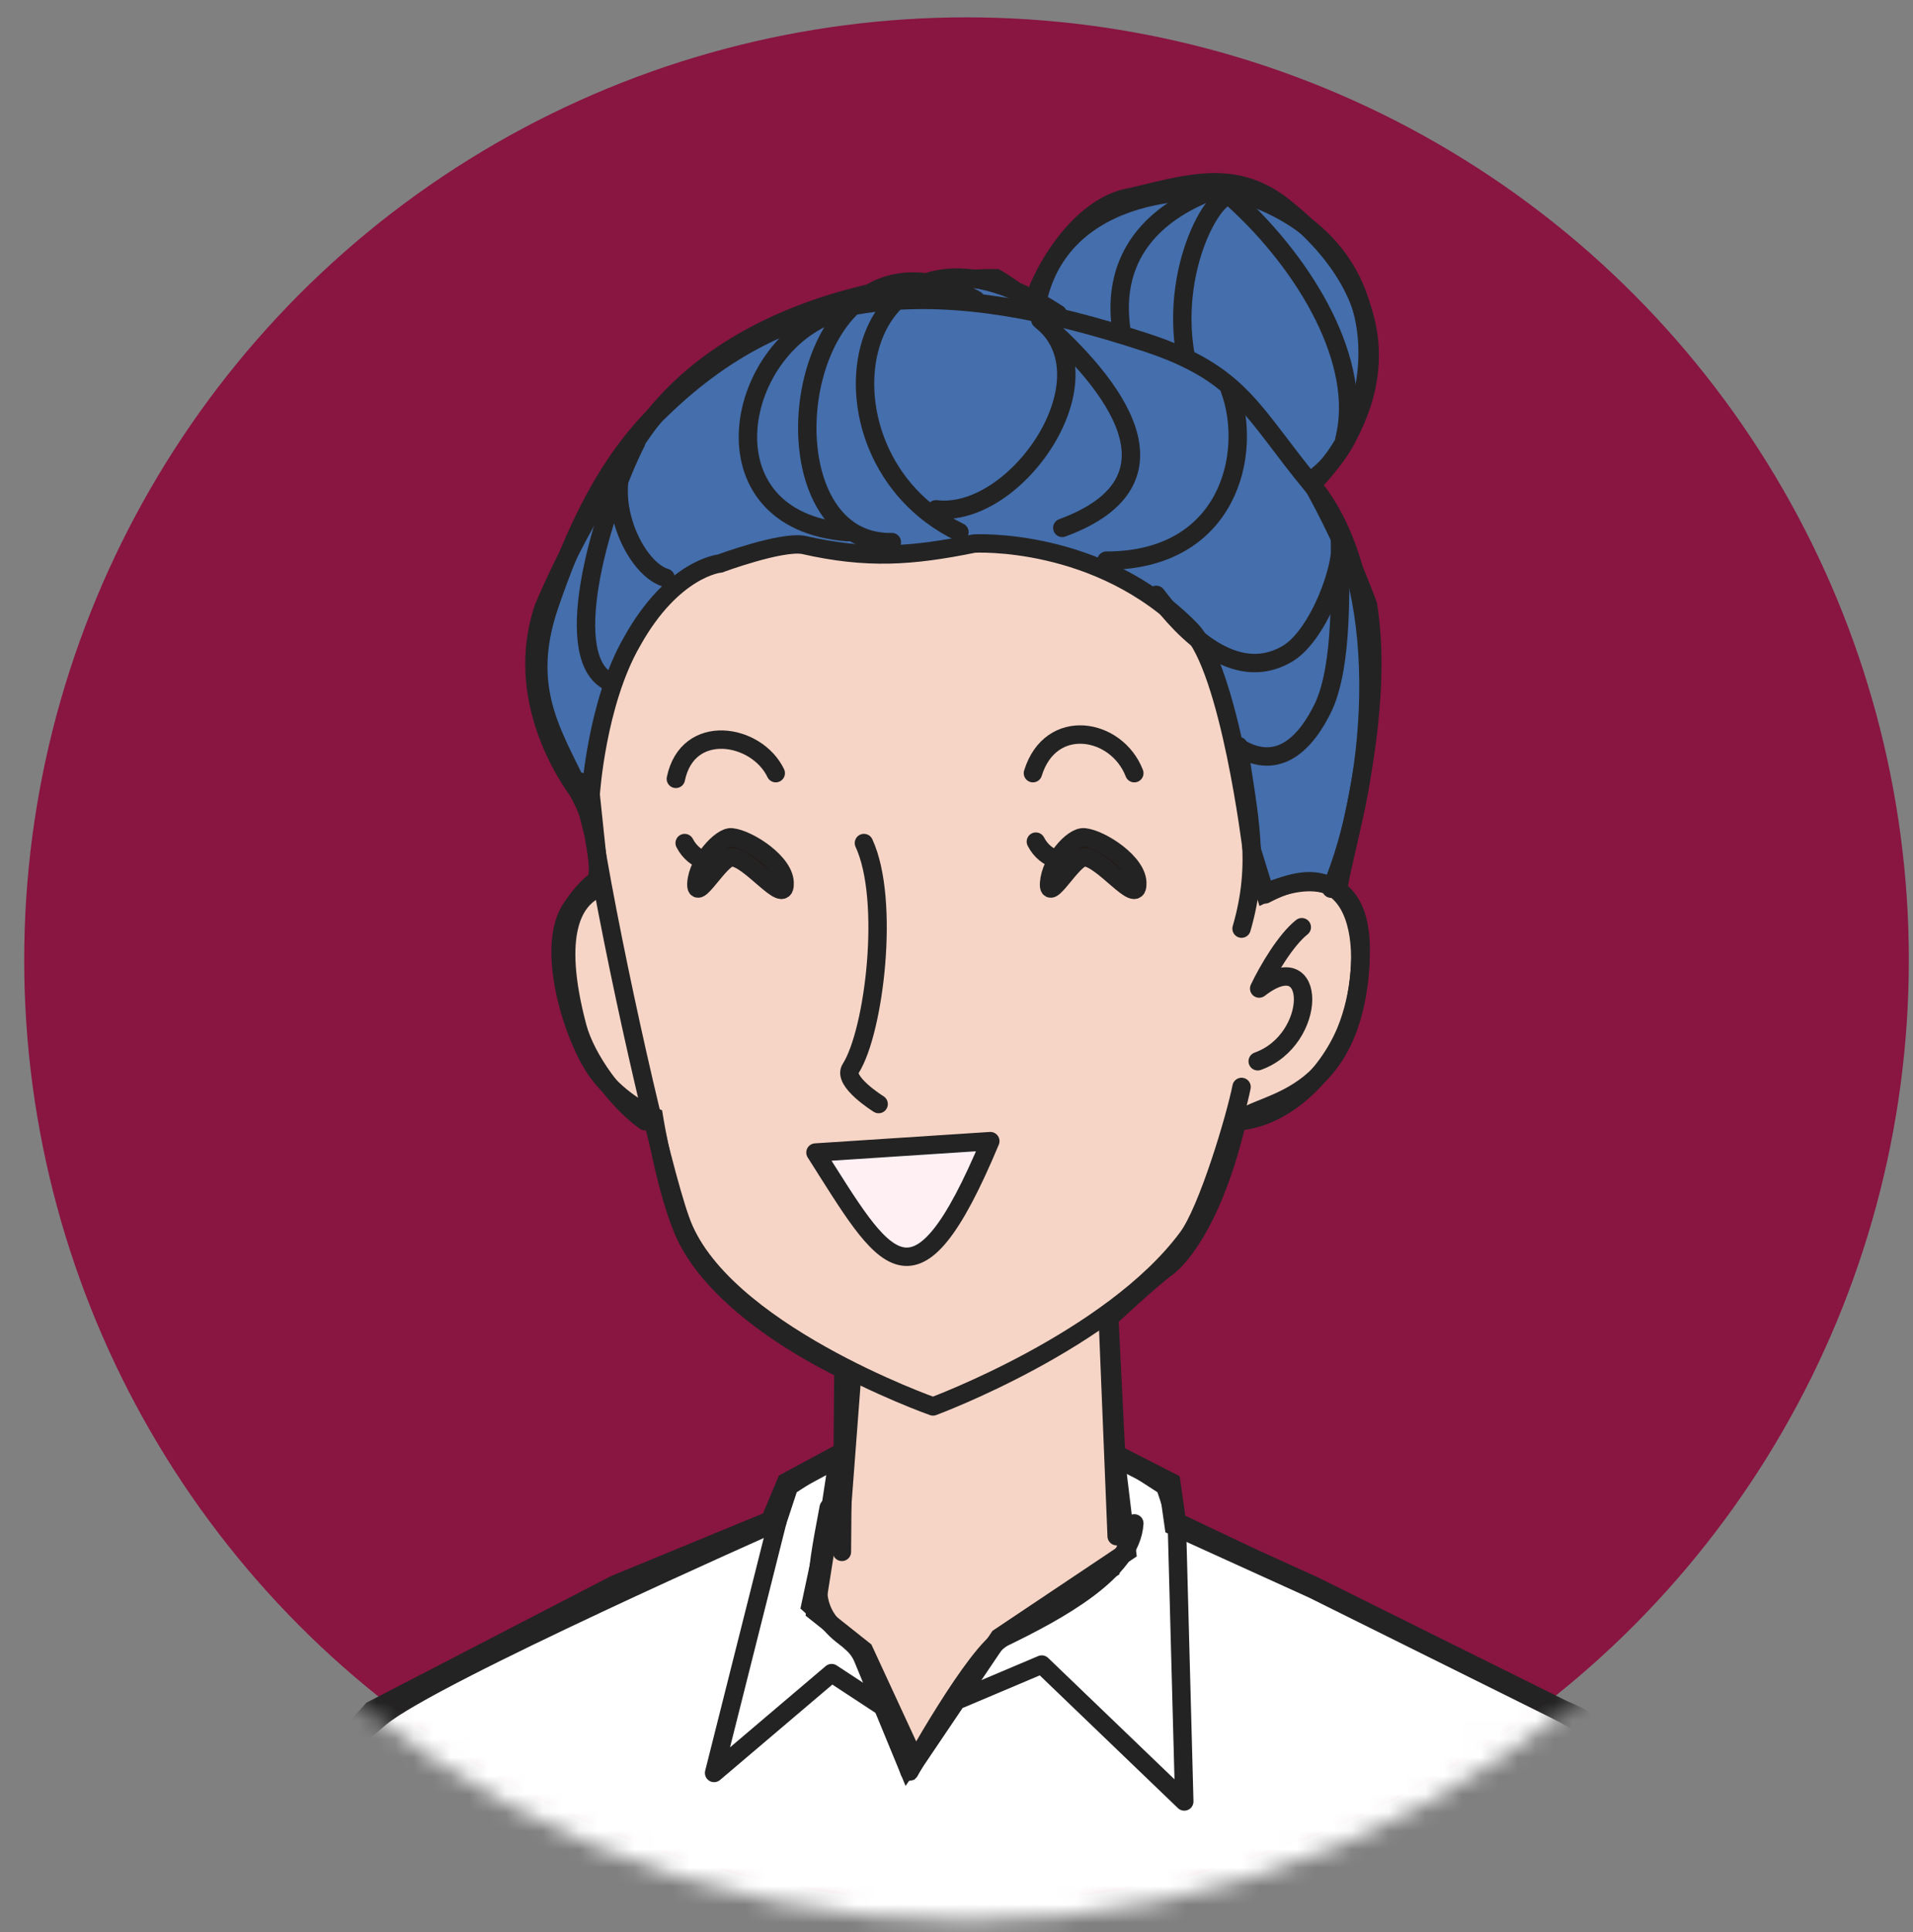
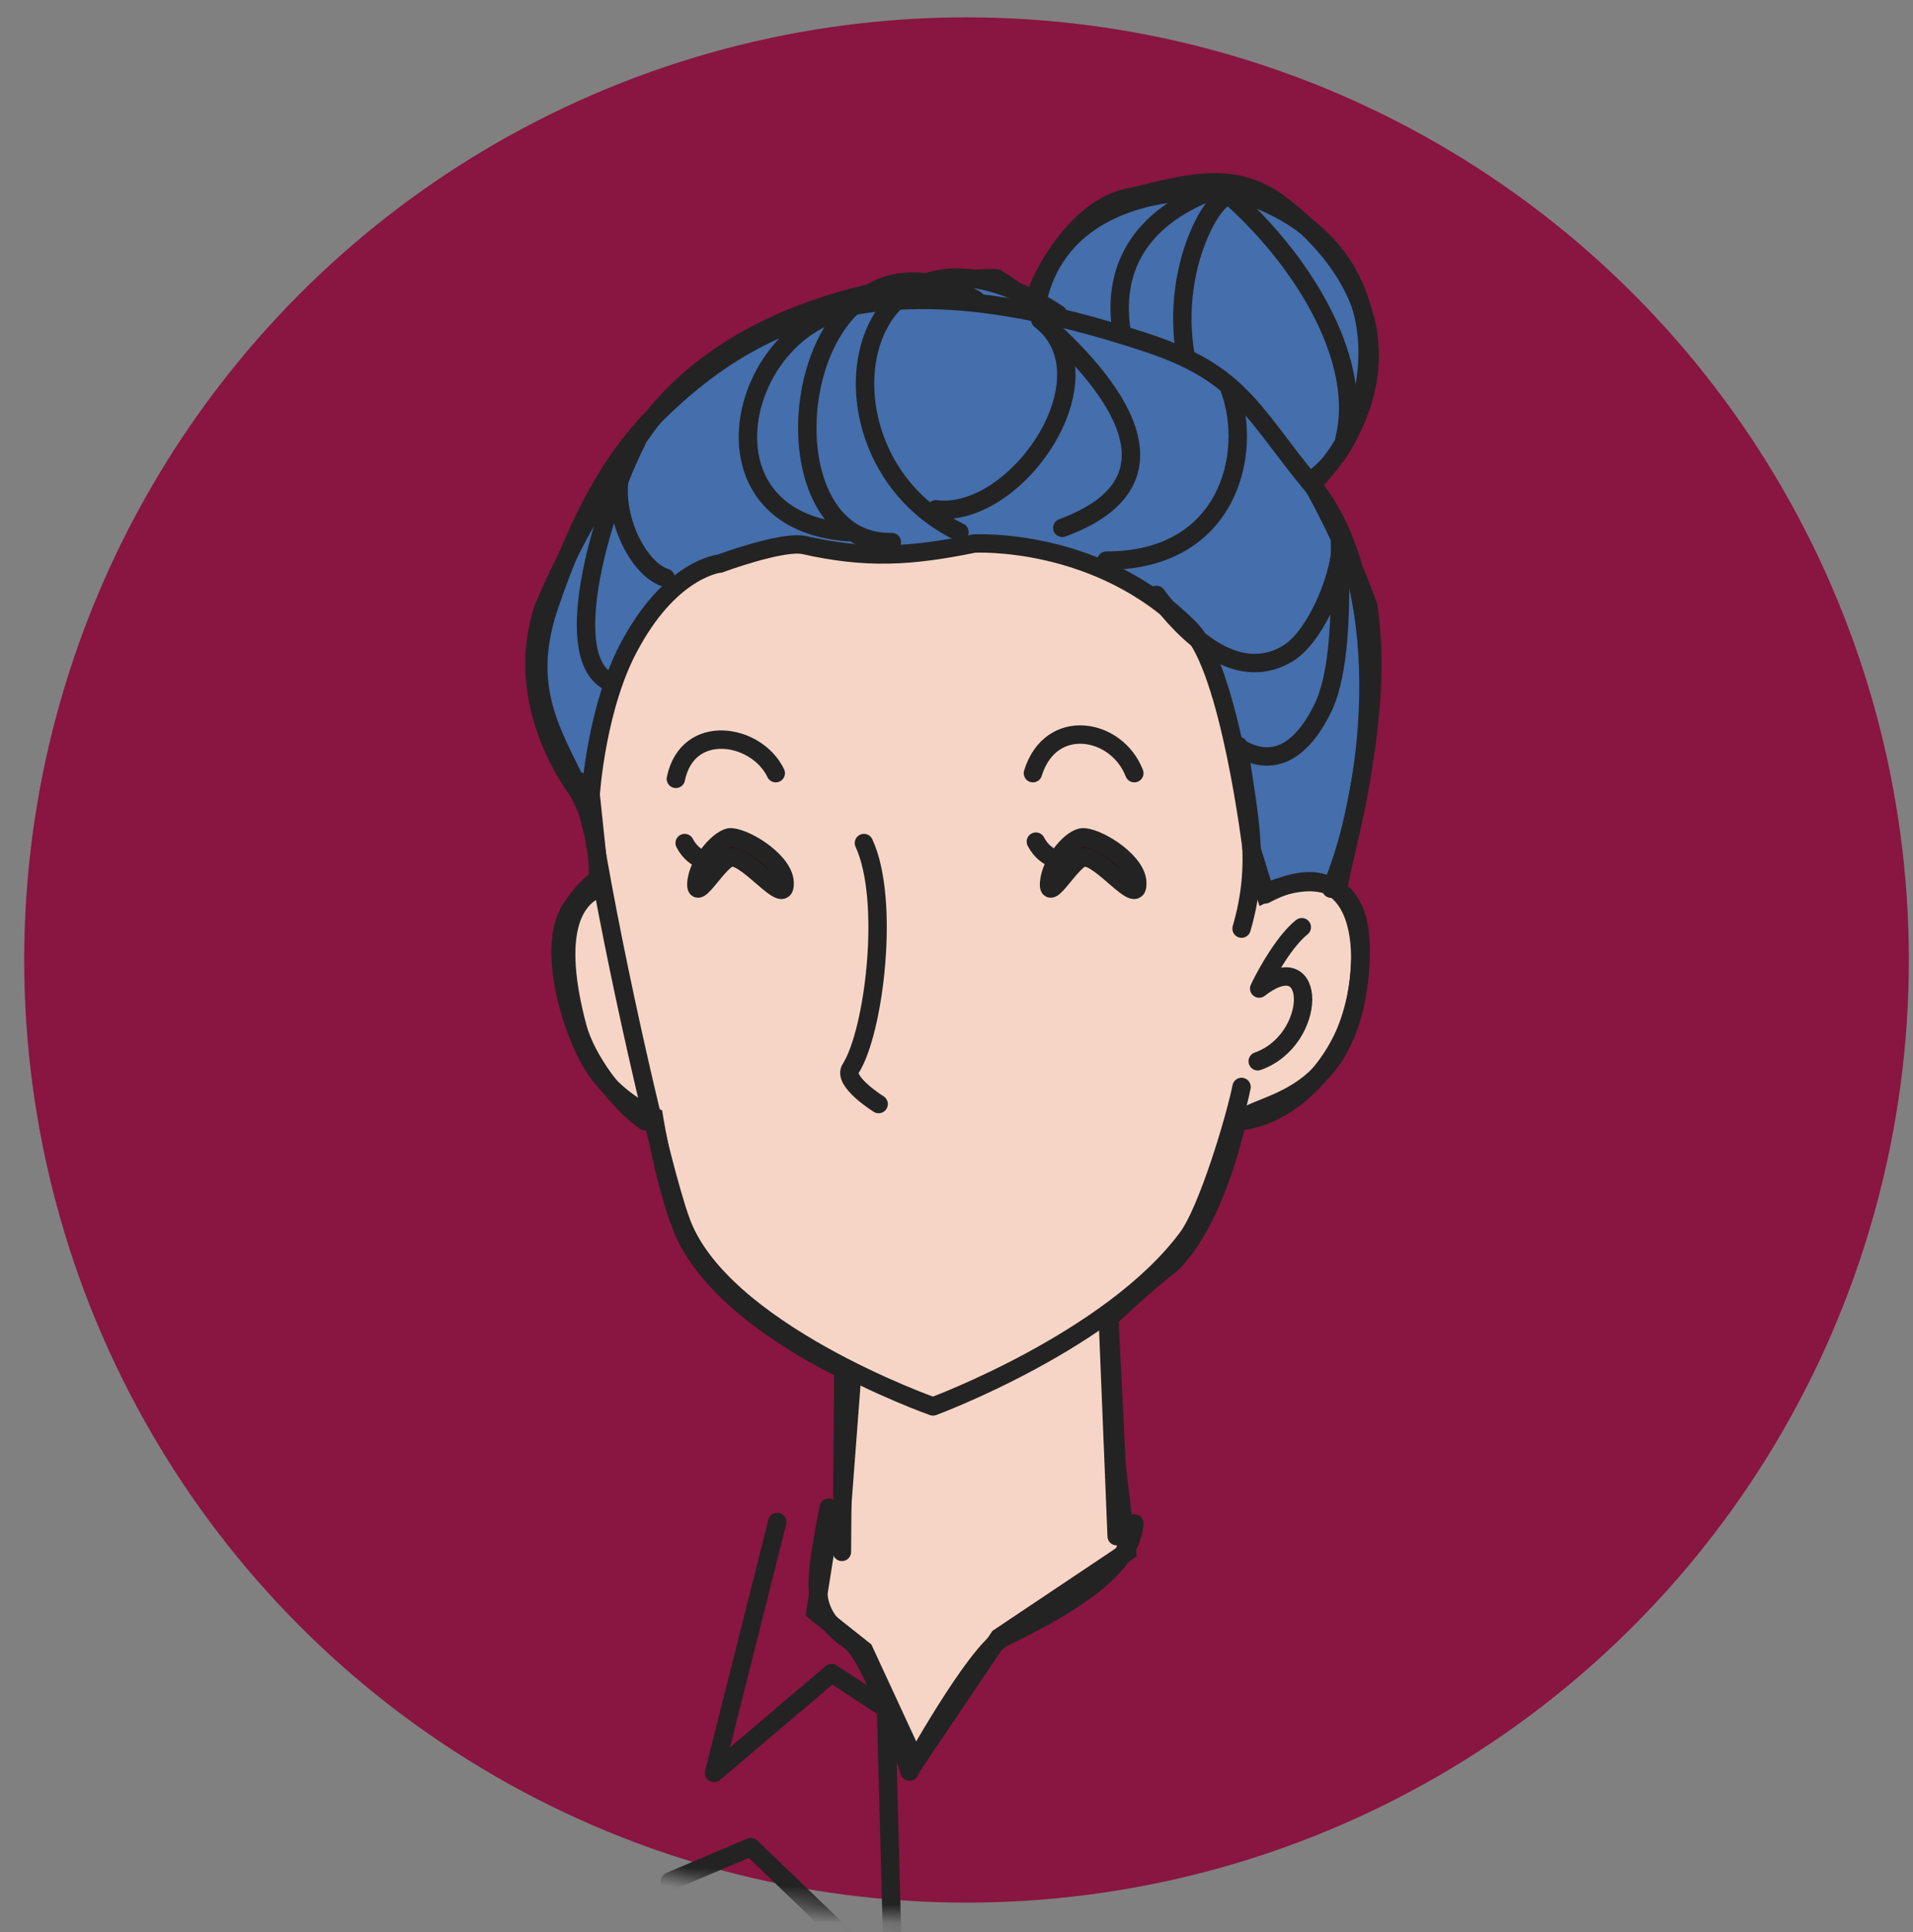
<svg xmlns="http://www.w3.org/2000/svg" width="104" height="105" fill="none">
  <rect width="100%" height="100%" fill="#808080" stroke="none" />
  <circle cx="52.545" cy="52.172" r="51.229" fill="#891541" />
  <mask id="a" style="mask-type:alpha" maskUnits="userSpaceOnUse" x="0" y="-1" width="105" height="106">
    <circle cx="52.544" cy="52.172" r="51.229" fill="#891541" stroke="#F93" stroke-width="1.946" />
  </mask>
  <g mask="url(#a)">
-     <path d="M85.95 112.011c2.157-3.255 3.595-15.502 2.636-16.51-1.517-1.705-3.594-2.48-3.594-2.48l-13.58-6.743-7.508-3.41-.32-2.248-3.035-1.55.08 4.34-.32 1.783-6.15 3.72-4.793 6.899-2.556-6.201-2.636-2.403.959-4.496.559-3.643-2.876 1.55-.878 2.093L33.47 86.2l-13.18 6.821-2.636 2.946-3.036 6.433-11.981 24.183-1.358 9.069s1.837 3.643 2.796 4.883c.958 1.318 1.118 5.659 1.118 5.659l6.39-4.263.799-3.411 12.54-14.417 1.518 34.337-6.31 22.013c4.074 6.124 59.43 8.139 64.222 0 2.316-3.875-7.11-25.966-7.11-25.966l4.714-36.43s.559-.775 3.993-6.046z" fill="#fff" stroke="#232323" stroke-width="1.2" />
    <path d="M82.116 116.895c-1.758 14.339-4.793 37.593-4.793 37.593s5.911 13.254 7.03 22.323c1.118 9.069 2.076 2.868 2.076 2.868s-6.63 9.378-45.21 6.201c-17.893-1.473-23.085-4.419-23.085-4.419s1.118 6.124 2.156-1.085c1.598-11.006 6.15-21.858 6.15-21.858s-.319-14.417-.558-18.292c-.24-3.643-2.716-14.65-2.636-15.502.08-6.976 3.195-21.858 3.195-21.936" stroke="#232323" stroke-linecap="round" stroke-linejoin="round" />
    <path d="M34.908 23.494c-.72 1.008-3.355 4.806-5.352 9.534-1.438 4.263.559 8.139 1.837 9.921 1.837 3.256.879 5.659.879 5.659s40.897 2.868 40.498-.233c-.08-.93 2.636-9.069 1.597-15.502a48.02 48.02 0 00-3.035-6.588c.16-.078 7.828-7.52-1.438-14.96-2.716-2.248-5.352-1.318-8.387-.62-3.355.542-5.591 5.58-5.352 6.2 0-.62-1.997-1.782-1.997-1.782s-13.18-.31-19.25 8.371z" fill="#446EAC" stroke="#232323" />
    <path d="M43.693 29.617c-1.198-.232-4.553 1.008-4.553 1.008s-2.556.233-4.792 4.263c-1.917 3.333-2.237 8.294-2.237 8.294l.48 4.573s-.64.233-1.598 1.705c-1.358 2.248.24 7.131 1.518 8.837 1.278 1.705 3.035 2.402 3.035 2.402s.799 4.961 1.997 6.976c2.396 4.186 8.786 6.976 8.786 6.976l-.559 7.364-.799 1.55-.638 4.03 2.635 2.094 2.796 6.045 4.553-6.743 6.95-4.65-.56-4.651-.399-8.061s2.316-2.17 3.195-2.79c.4-.311 2.317-2.094 3.674-7.597.4-1.55 6.47-.543 6.79-9.224.24-6.2-5.192-3.488-5.192-3.488l-.719-2.325s-1.198-9.844-3.355-12.014C59.75 29.152 52.96 29.54 52.96 29.54c-3.434.698-5.83.853-9.266.078z" fill="#F7D5C6" stroke="#232323" />
    <path d="M32.67 48.22c-1.518.543-2.637 2.48-1.279 7.596.48 1.783 2.157 4.03 3.675 5.116m33.709-12.324c5.432-2.868 5.991 3.565 4.393 7.44-1.038 2.481-3.354 4.652-5.75 4.884m-7.191 10.774l.48 11.781m-14.937.853l.08-9.844" stroke="#232323" stroke-linecap="round" stroke-linejoin="round" />
-     <path d="M44.333 62.637c3.754 5.891 5.352 9.301 9.505-.62l-9.505.62z" fill="#FFF0F4" stroke="#232323" stroke-linecap="round" stroke-linejoin="round" />
    <path d="M46.968 45.817c1.438 3.1.56 10.232-.718 12.247-.48.698 1.517 1.938 1.517 1.938m8.388-17.982c.959-3.102 4.553-2.481 5.512 0" stroke="#232323" stroke-linecap="round" stroke-linejoin="round" />
    <path d="M57.034 47.988c-.08 1.162 1.278-1.396 1.918-1.396.958 0 2.875 2.636 2.875 1.473.08-1.162-1.997-2.48-2.875-2.558-.64-.077-1.838 1.318-1.918 2.48z" fill="#231815" stroke="#232323" />
    <path d="M57.992 46.825s-1.118 0-1.677-1.085m-19.572-3.411c.639-3.1 4.393-2.48 5.431-.31" stroke="#232323" stroke-linecap="round" stroke-linejoin="round" />
    <path d="M37.861 47.987c-.08 1.163 1.279-1.395 1.918-1.395.958 0 2.875 2.636 2.875 1.473.08-1.163-1.997-2.48-2.875-2.558-.56-.077-1.838 1.318-1.918 2.48z" fill="#231815" stroke="#232323" />
    <path d="M38.9 46.903s-1.118 0-1.678-1.085m-5.67-3.333l.718 2.868c1.119 6.82 3.675 18.06 4.713 20.928 2.077 6.046 13.74 10.154 13.74 10.154s9.665-3.566 13.818-9.147c1.118-1.472 2.636-6.588 2.956-8.216m3.275-8.681c-.879.698-1.837 2.326-2.317 3.333 3.195-2.48 3.195 2.79-.08 3.953m-1.038-17.13c.56 3.876 1.198 6.356.16 9.921M45.69 16.906c-5.751 1.628-7.748 11.395.4 12.015" stroke="#232323" stroke-linecap="round" stroke-linejoin="round" />
    <path d="M31.791 43.57c-1.438-3.333-3.594-5.813-1.917-10.696 1.278-3.72 3.036-7.752 6.07-10.62 7.35-7.13 15.497-7.208 26.36-3.642 5.193 1.705 5.752 3.798 9.027 7.75 4.313 5.194 3.514 16.045 1.038 21.936" stroke="#232323" stroke-linecap="round" stroke-linejoin="round" />
    <path d="M50.883 27.68c4.393.543 9.665-7.208 5.671-10.308 3.994 3.488 8.147 8.758 1.198 11.316m-9.267.775c-7.748.155-5.352-18.603 4.553-13.177M36.185 31.4c-1.837-.542-3.755-5.038-1.598-7.363C32.75 27.68 30.434 35.43 32.99 36.98m27.158-6.51c6.63 0 7.988-5.813 6.71-9.3m-3.994 11.16c1.517 2.016 4.233 4.806 7.029 3.256 1.757-.93 3.195-4.883 2.956-6.201 0 2.558.16 6.666-.88 8.991-.958 2.016-2.475 3.566-4.632 2.248M52.16 28.92c-8.787-4.263-5.831-19.145 5.352-11.859" stroke="#232323" stroke-linecap="round" stroke-linejoin="round" />
    <path d="M56.473 16.053c1.598-6.2 9.665-6.123 11.982-5.193 8.227 3.333 6.39 12.402 3.195 14.96" stroke="#232323" stroke-linecap="round" stroke-linejoin="round" />
    <path d="M64.462 19.386c-.959-5.27 2.077-9.766 2.636-8.526 3.994 3.643 7.03 8.914 5.99 13.022M65.26 10.627c-2.956 1.318-4.793 3.643-4.313 7.209M45.052 81.938c-.799 4.263-1.118 5.658 1.118 7.208 1.279.853 3.275 7.131 3.275 7.131s3.595-6.51 5.113-7.286c2.875-1.395 6.949-3.565 7.109-6.2" stroke="#232323" stroke-linecap="round" stroke-linejoin="round" />
-     <path d="M42.257 82.713l-3.435 13.642 6.39-5.426 2.956 1.938m15.815-9.922l.4 14.96-7.748-7.442-4.394 1.86" stroke="#232323" stroke-linecap="round" stroke-linejoin="round" />
-     <path d="M51.681 145.031l-.559 2.326-9.106 1.162-2.156-7.441-3.355-9.611 9.106-3.953 1.038.93 7.19-6.433 10.942-9.844 9.985-9.146 9.426 12.014s-17.973 21.083-21.328 23.253c-3.275 2.17-11.182 6.743-11.182 6.743z" fill="#fff" />
-     <path d="M47.129 128.134l27.797-25.579m-13.978-23.33l2.397 1.55.639 1.938s20.928 9.844 23.723 12.092c2.317 1.937 1.997 9.844-2.396 18.215 0 0-16.854 25.268-33.549 31.934m-6.471-65.729l-2.396 1.55-.64 1.938s-18.77 8.294-21.566 10.619c-2.317 1.938-3.036 2.868-3.834 5.193 0 0-10.305 20.618-13.74 26.974" stroke="#232323" stroke-linecap="round" stroke-linejoin="round" />
+     <path d="M42.257 82.713l-3.435 13.642 6.39-5.426 2.956 1.938l.4 14.96-7.748-7.442-4.394 1.86" stroke="#232323" stroke-linecap="round" stroke-linejoin="round" />
  </g>
</svg>